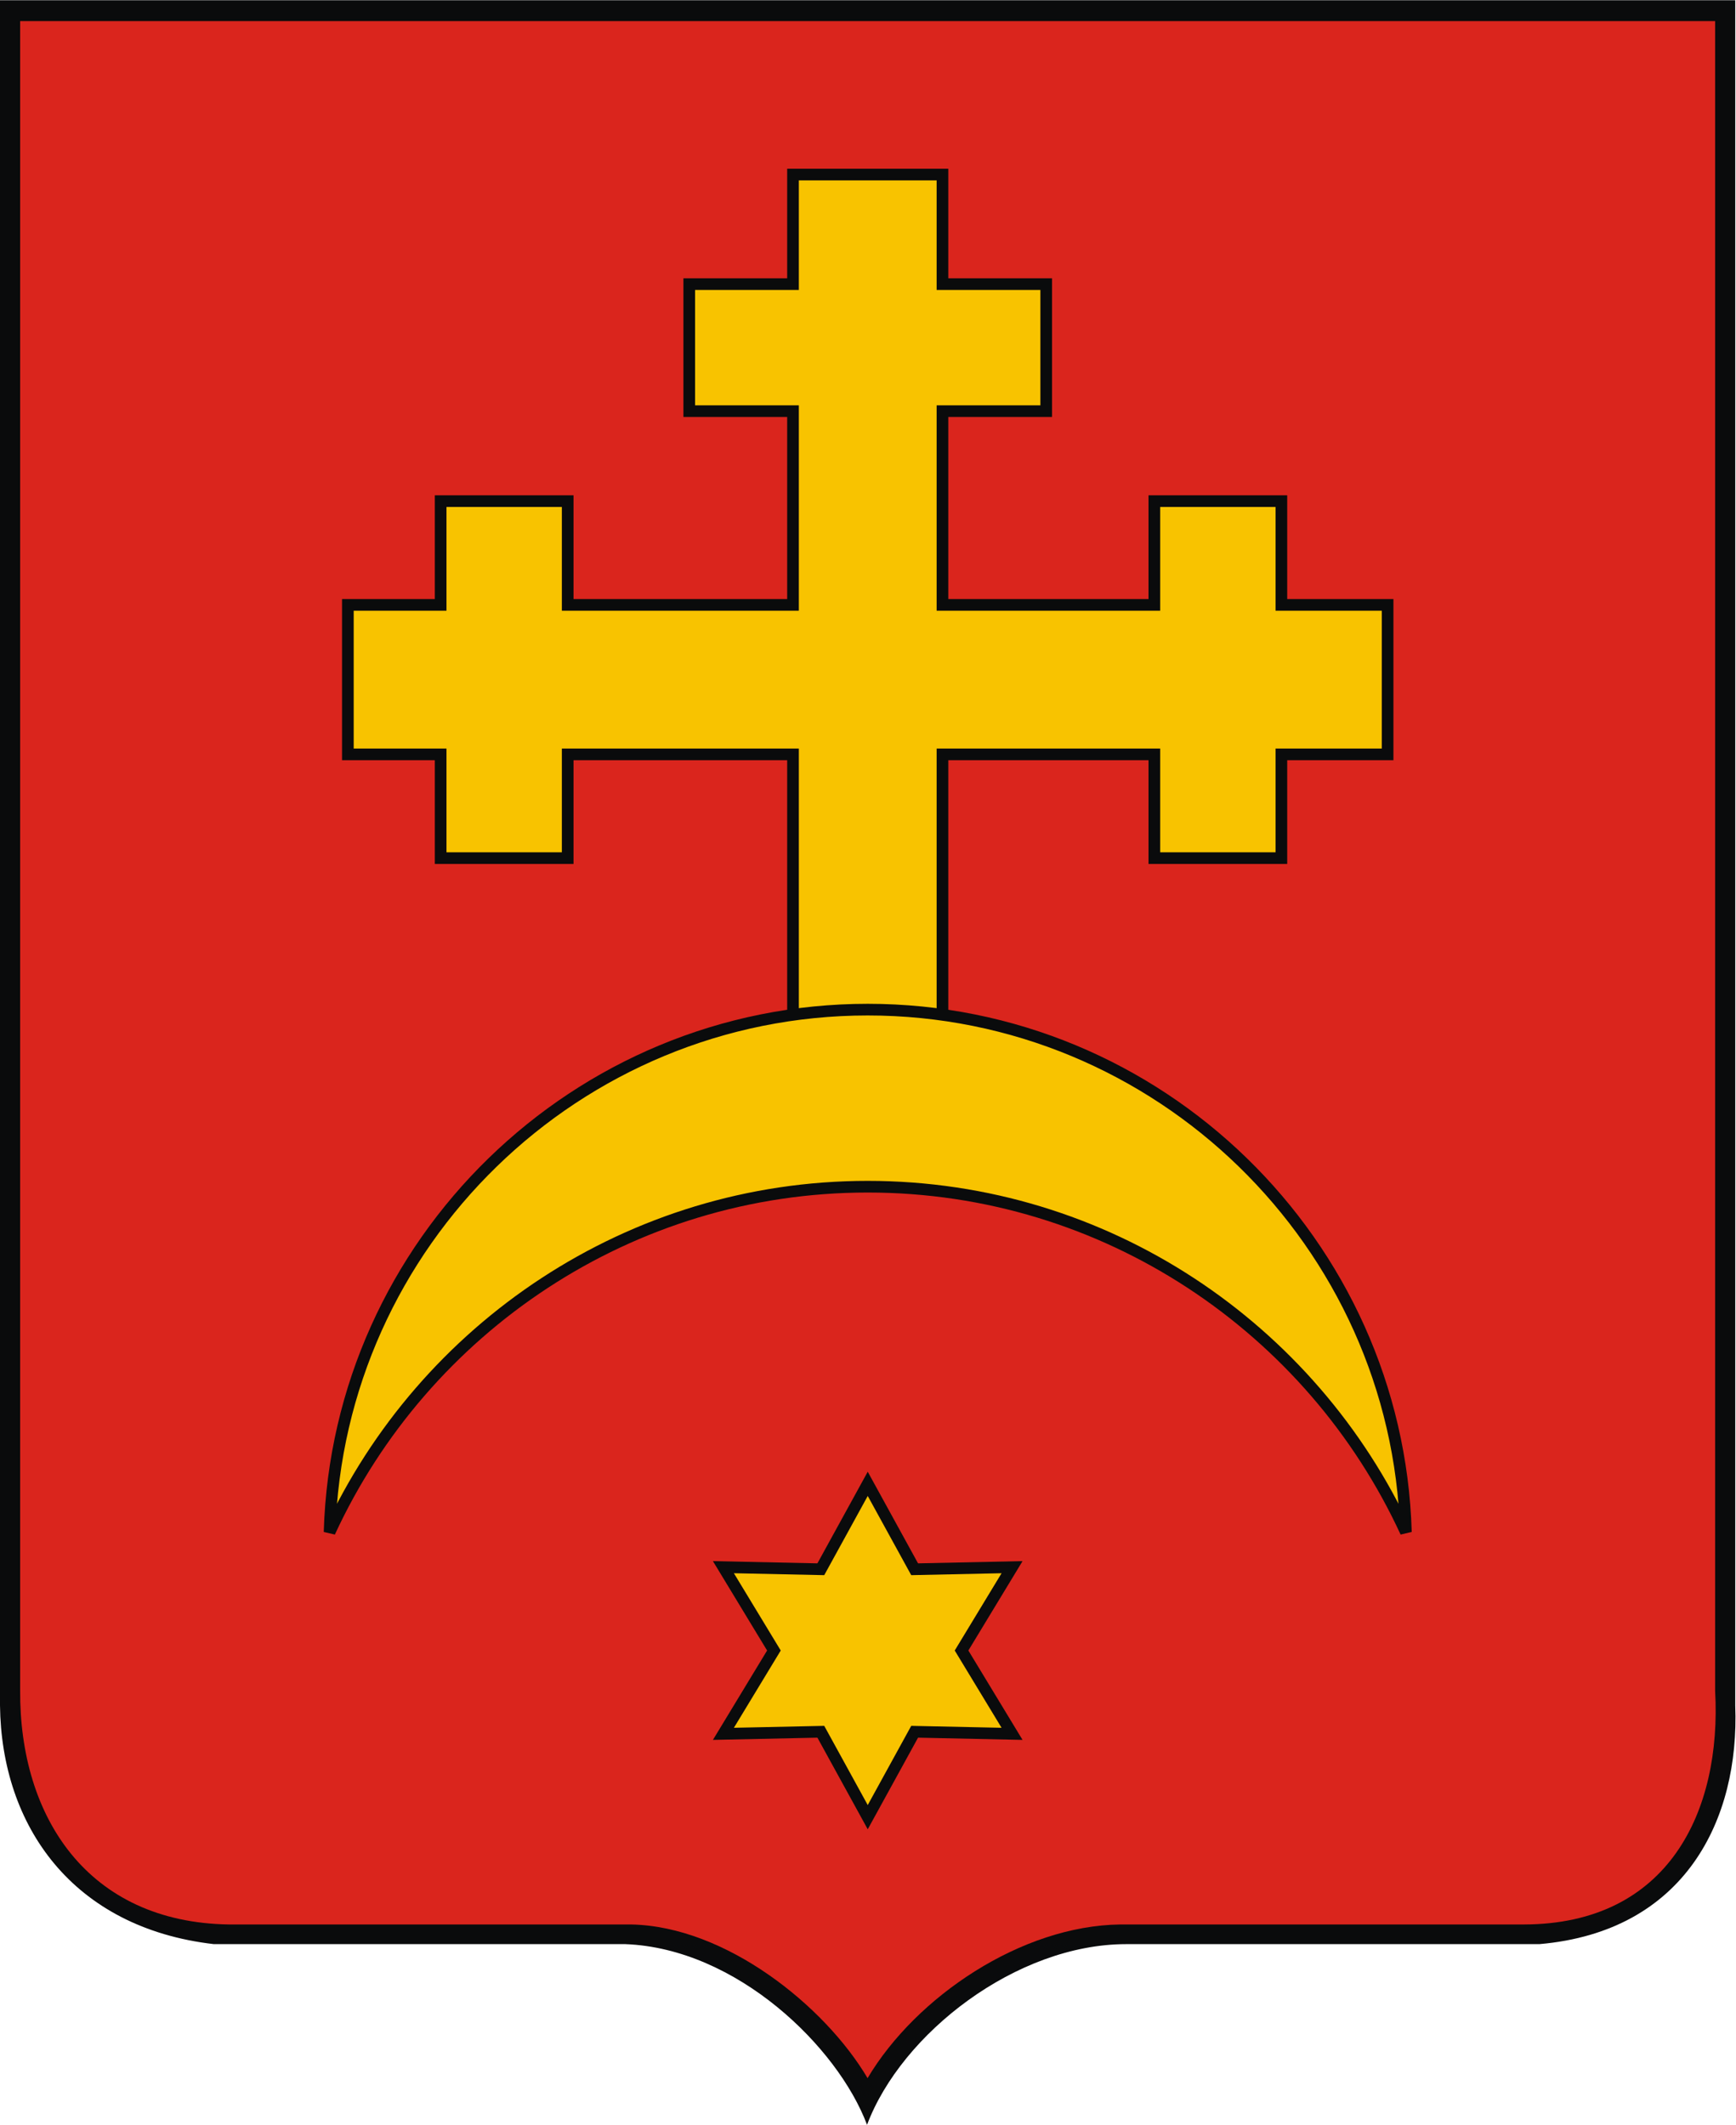
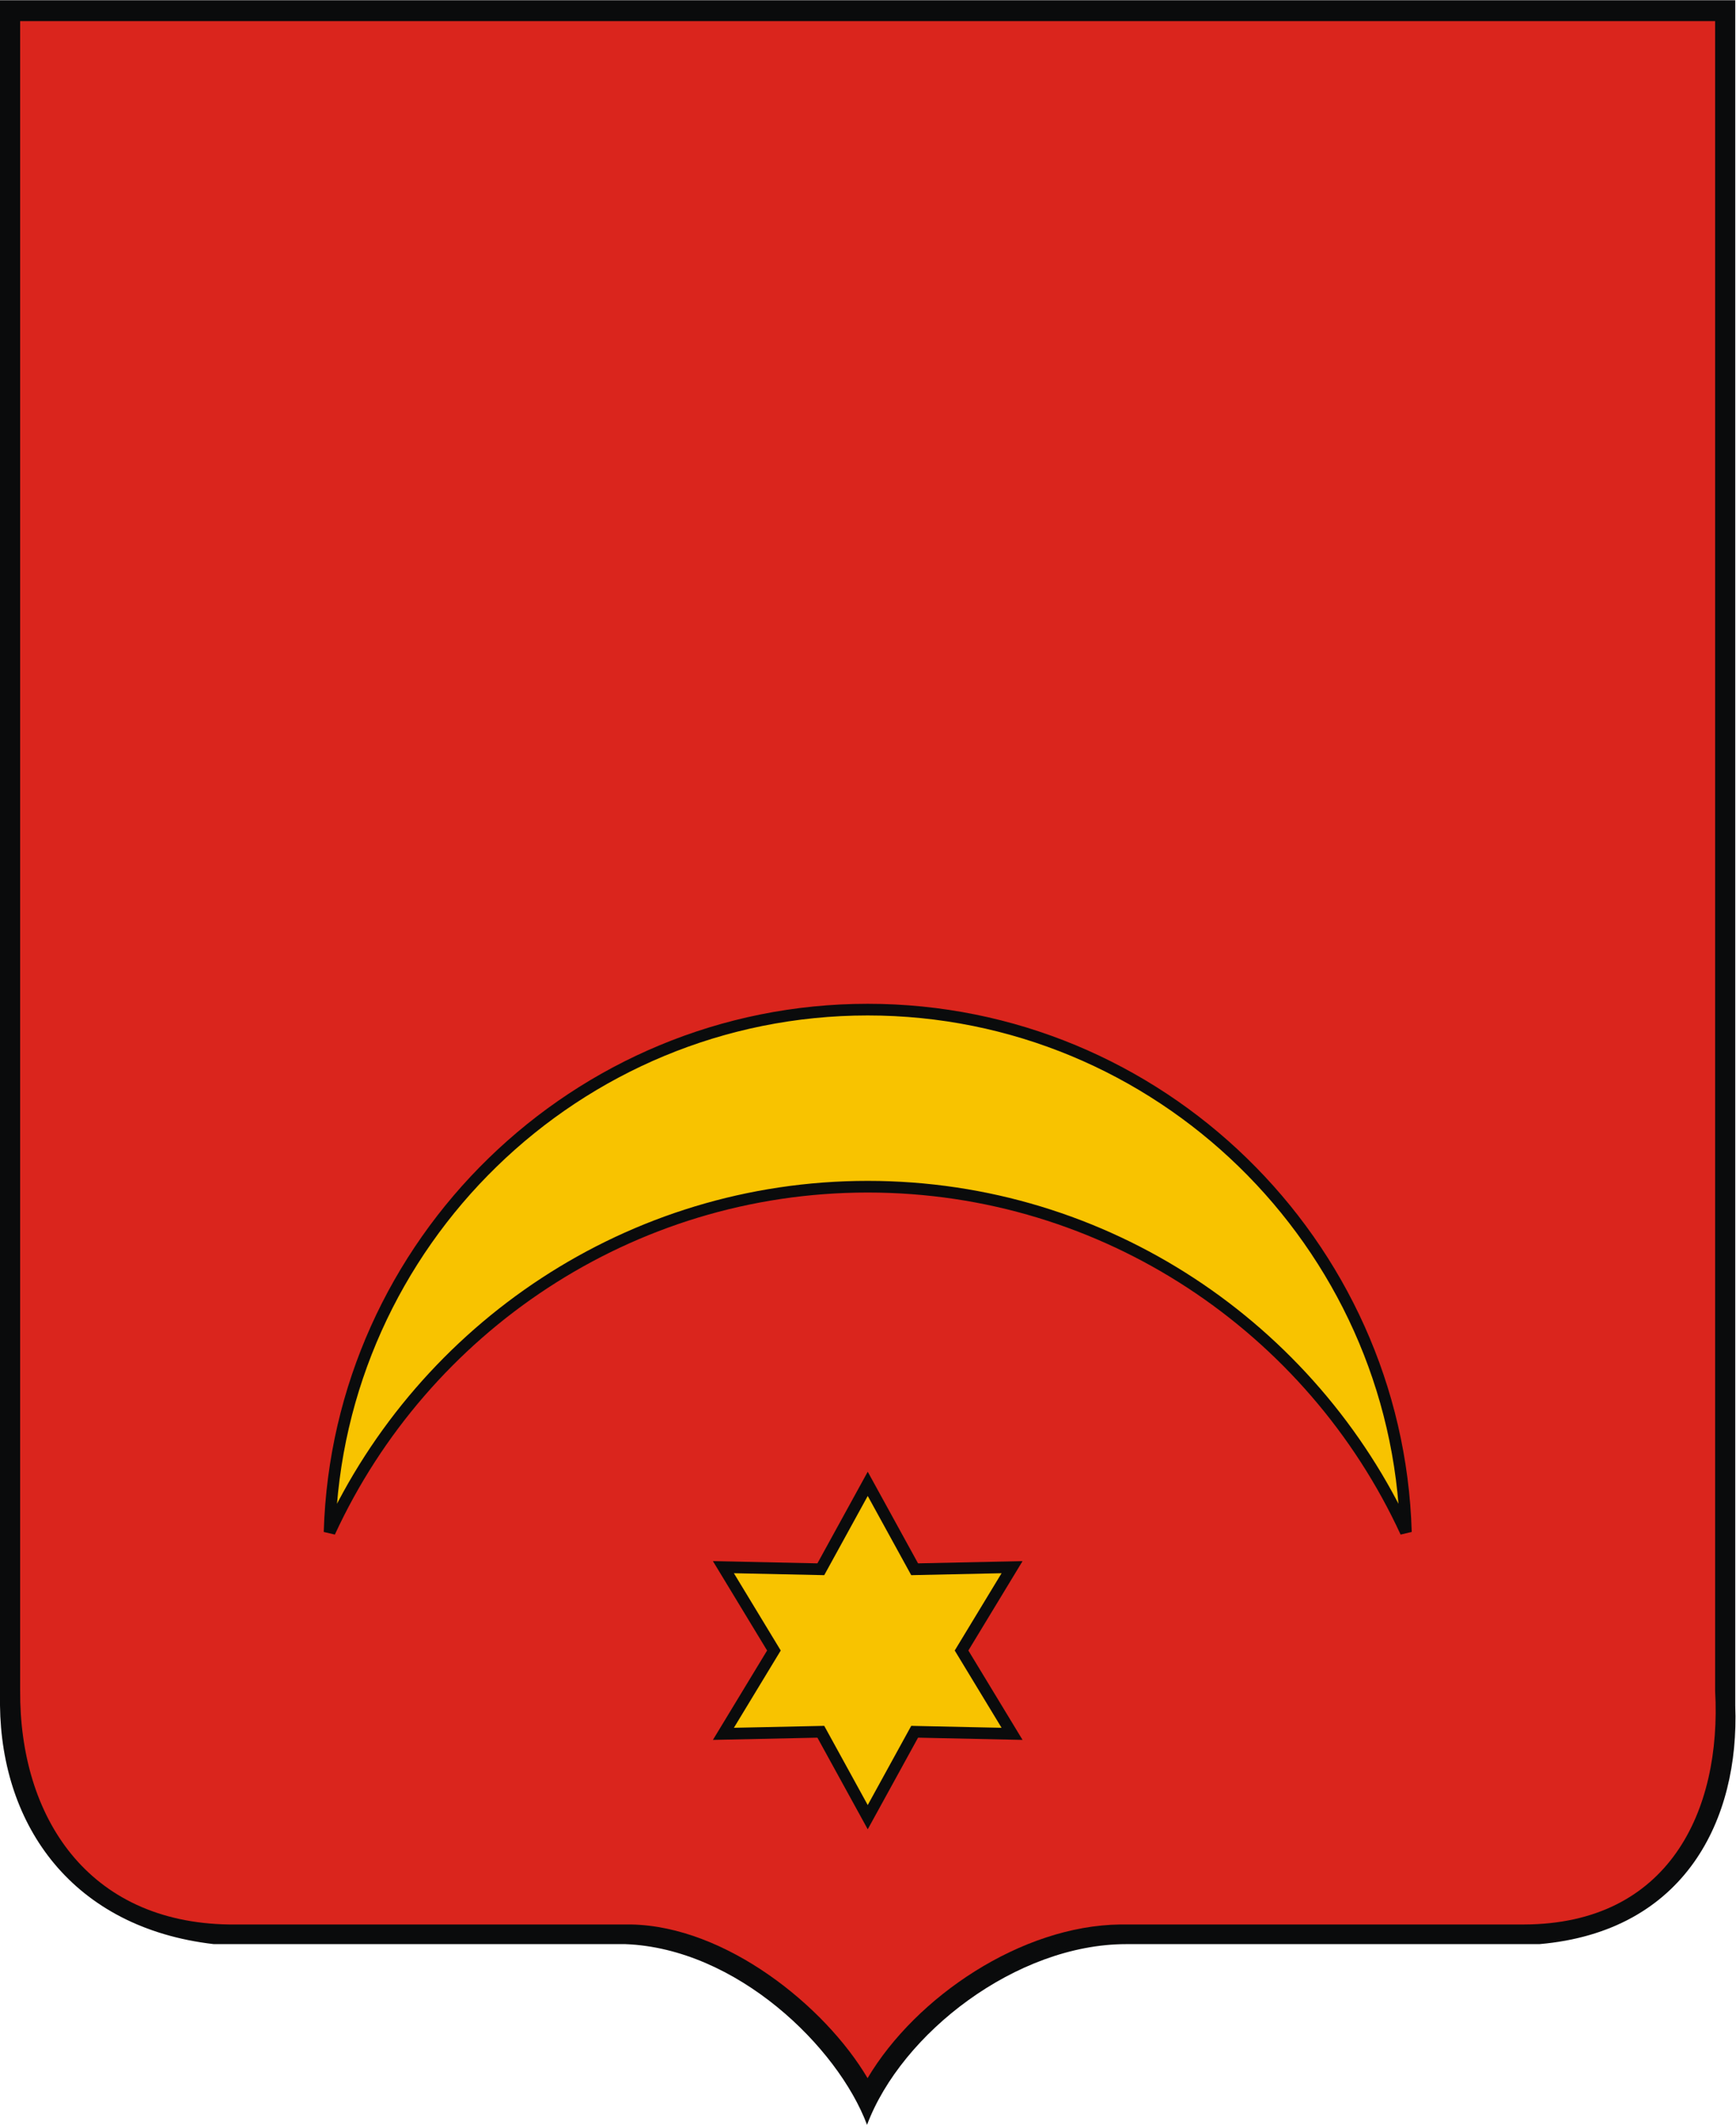
<svg xmlns="http://www.w3.org/2000/svg" xmlns:ns1="http://sodipodi.sourceforge.net/DTD/sodipodi-0.dtd" xmlns:ns2="http://www.inkscape.org/namespaces/inkscape" xml:space="preserve" width="744.098" height="910.864" style="shape-rendering:geometricPrecision; text-rendering:geometricPrecision; image-rendering:optimizeQuality; fill-rule:evenodd; clip-rule:evenodd" viewBox="0 0 210 297" id="svg2" ns1:version="0.32" ns2:version="0.45.1" ns1:docname="POL Maciejów COA.svg" ns2:output_extension="org.inkscape.output.svg.inkscape" ns1:docbase="C:\Users\Mistrz\Desktop" version="1.0">
  <ns1:namedview ns2:window-height="480" ns2:window-width="640" ns2:pageshadow="2" ns2:pageopacity="0.0" guidetolerance="10.0" gridtolerance="10.0" objecttolerance="10.0" borderopacity="1.0" bordercolor="#666666" pagecolor="#ffffff" id="base" />
  <defs id="defs4">
    <style type="text/css" id="style6">
   
    .str0 {stroke:#0A0B0C;stroke-width:1.411}
    .fil0 {fill:#0A0B0C}
    .fil1 {fill:#DA251D}
    .fil2 {fill:#F8C300}
   
  </style>
  </defs>
  <g id="Warstwa_x0020_1" transform="matrix(1.155,0,0,1.155,-16.312,-23.027)">
    <g id="_76694624">
      <g id="g11">
        <path id="_76694936" class="fil0" d="M 0,19.967 L 209.972,19.967 L 209.972,226.318 C 210.496,240.023 203.959,253.64 186.267,255.171 L 136.266,255.171 C 123.008,255.171 109.092,265.937 104.916,277.033 C 101.376,267.599 89.136,255.68 75.672,255.171 L 25.877,255.171 C 8.796,253.199 0.161,240.888 0,226.272 L 0,19.967 L 0,19.967 z " style="fill:#0a0b0c" />
        <path id="_76694864" class="fil1" d="M 2.437,22.491 L 207.538,22.491 L 207.538,224.54 C 208.342,239.046 201.937,252.763 184.383,252.792 L 135.542,252.792 C 123.607,252.942 110.861,261.504 104.98,271.387 C 99.829,262.663 87.826,252.998 76.354,252.792 L 27.714,252.792 C 10.613,252.539 2.353,239.781 2.438,224.496 L 2.438,22.492 L 2.437,22.491 z " style="fill:#da251d" />
      </g>
-       <polygon id="_76694768" class="fil2 str0" points="53.321,80.572 68.693,80.572 68.693,93.128 95.958,93.128 95.958,69.686 83.402,69.686 83.402,54.314 95.958,54.314 95.958,41.058 114.042,41.058 114.042,54.314 126.598,54.314 126.598,69.686 114.042,69.686 114.042,93.128 139.681,93.128 139.681,80.572 155.053,80.572 155.053,93.128 167.907,93.128 167.907,111.213 155.053,111.213 155.053,123.768 139.681,123.768 139.681,111.213 114.042,111.213 114.042,148.043 95.958,148.043 95.958,111.213 68.693,111.213 68.693,123.768 53.321,123.768 53.321,111.213 42.093,111.213 42.093,93.128 53.321,93.128 53.321,80.572 " style="fill:#f8c300;stroke:#0a0b0c;stroke-width:1.411" />
      <path id="_76694696" class="fil2 str0" d="M 105,142.099 C 140.238,142.099 169.092,170.322 170.12,205.319 C 158.759,180.69 133.822,163.524 105,163.524 C 76.178,163.524 51.241,180.69 39.88,205.319 C 40.908,170.322 69.762,142.099 105,142.099 z " style="fill:#f8c300;stroke:#0a0b0c;stroke-width:1.411" />
      <polygon id="_76694552" class="fil2 str0" points="105,199.477 110.676,209.812 122.464,209.56 116.352,219.643 122.464,229.726 110.676,229.474 105,239.809 99.324,229.474 87.536,229.726 93.648,219.643 87.536,209.56 99.324,209.812 105,199.477 " style="fill:#f8c300;stroke:#0a0b0c;stroke-width:1.411" />
    </g>
  </g>
</svg>